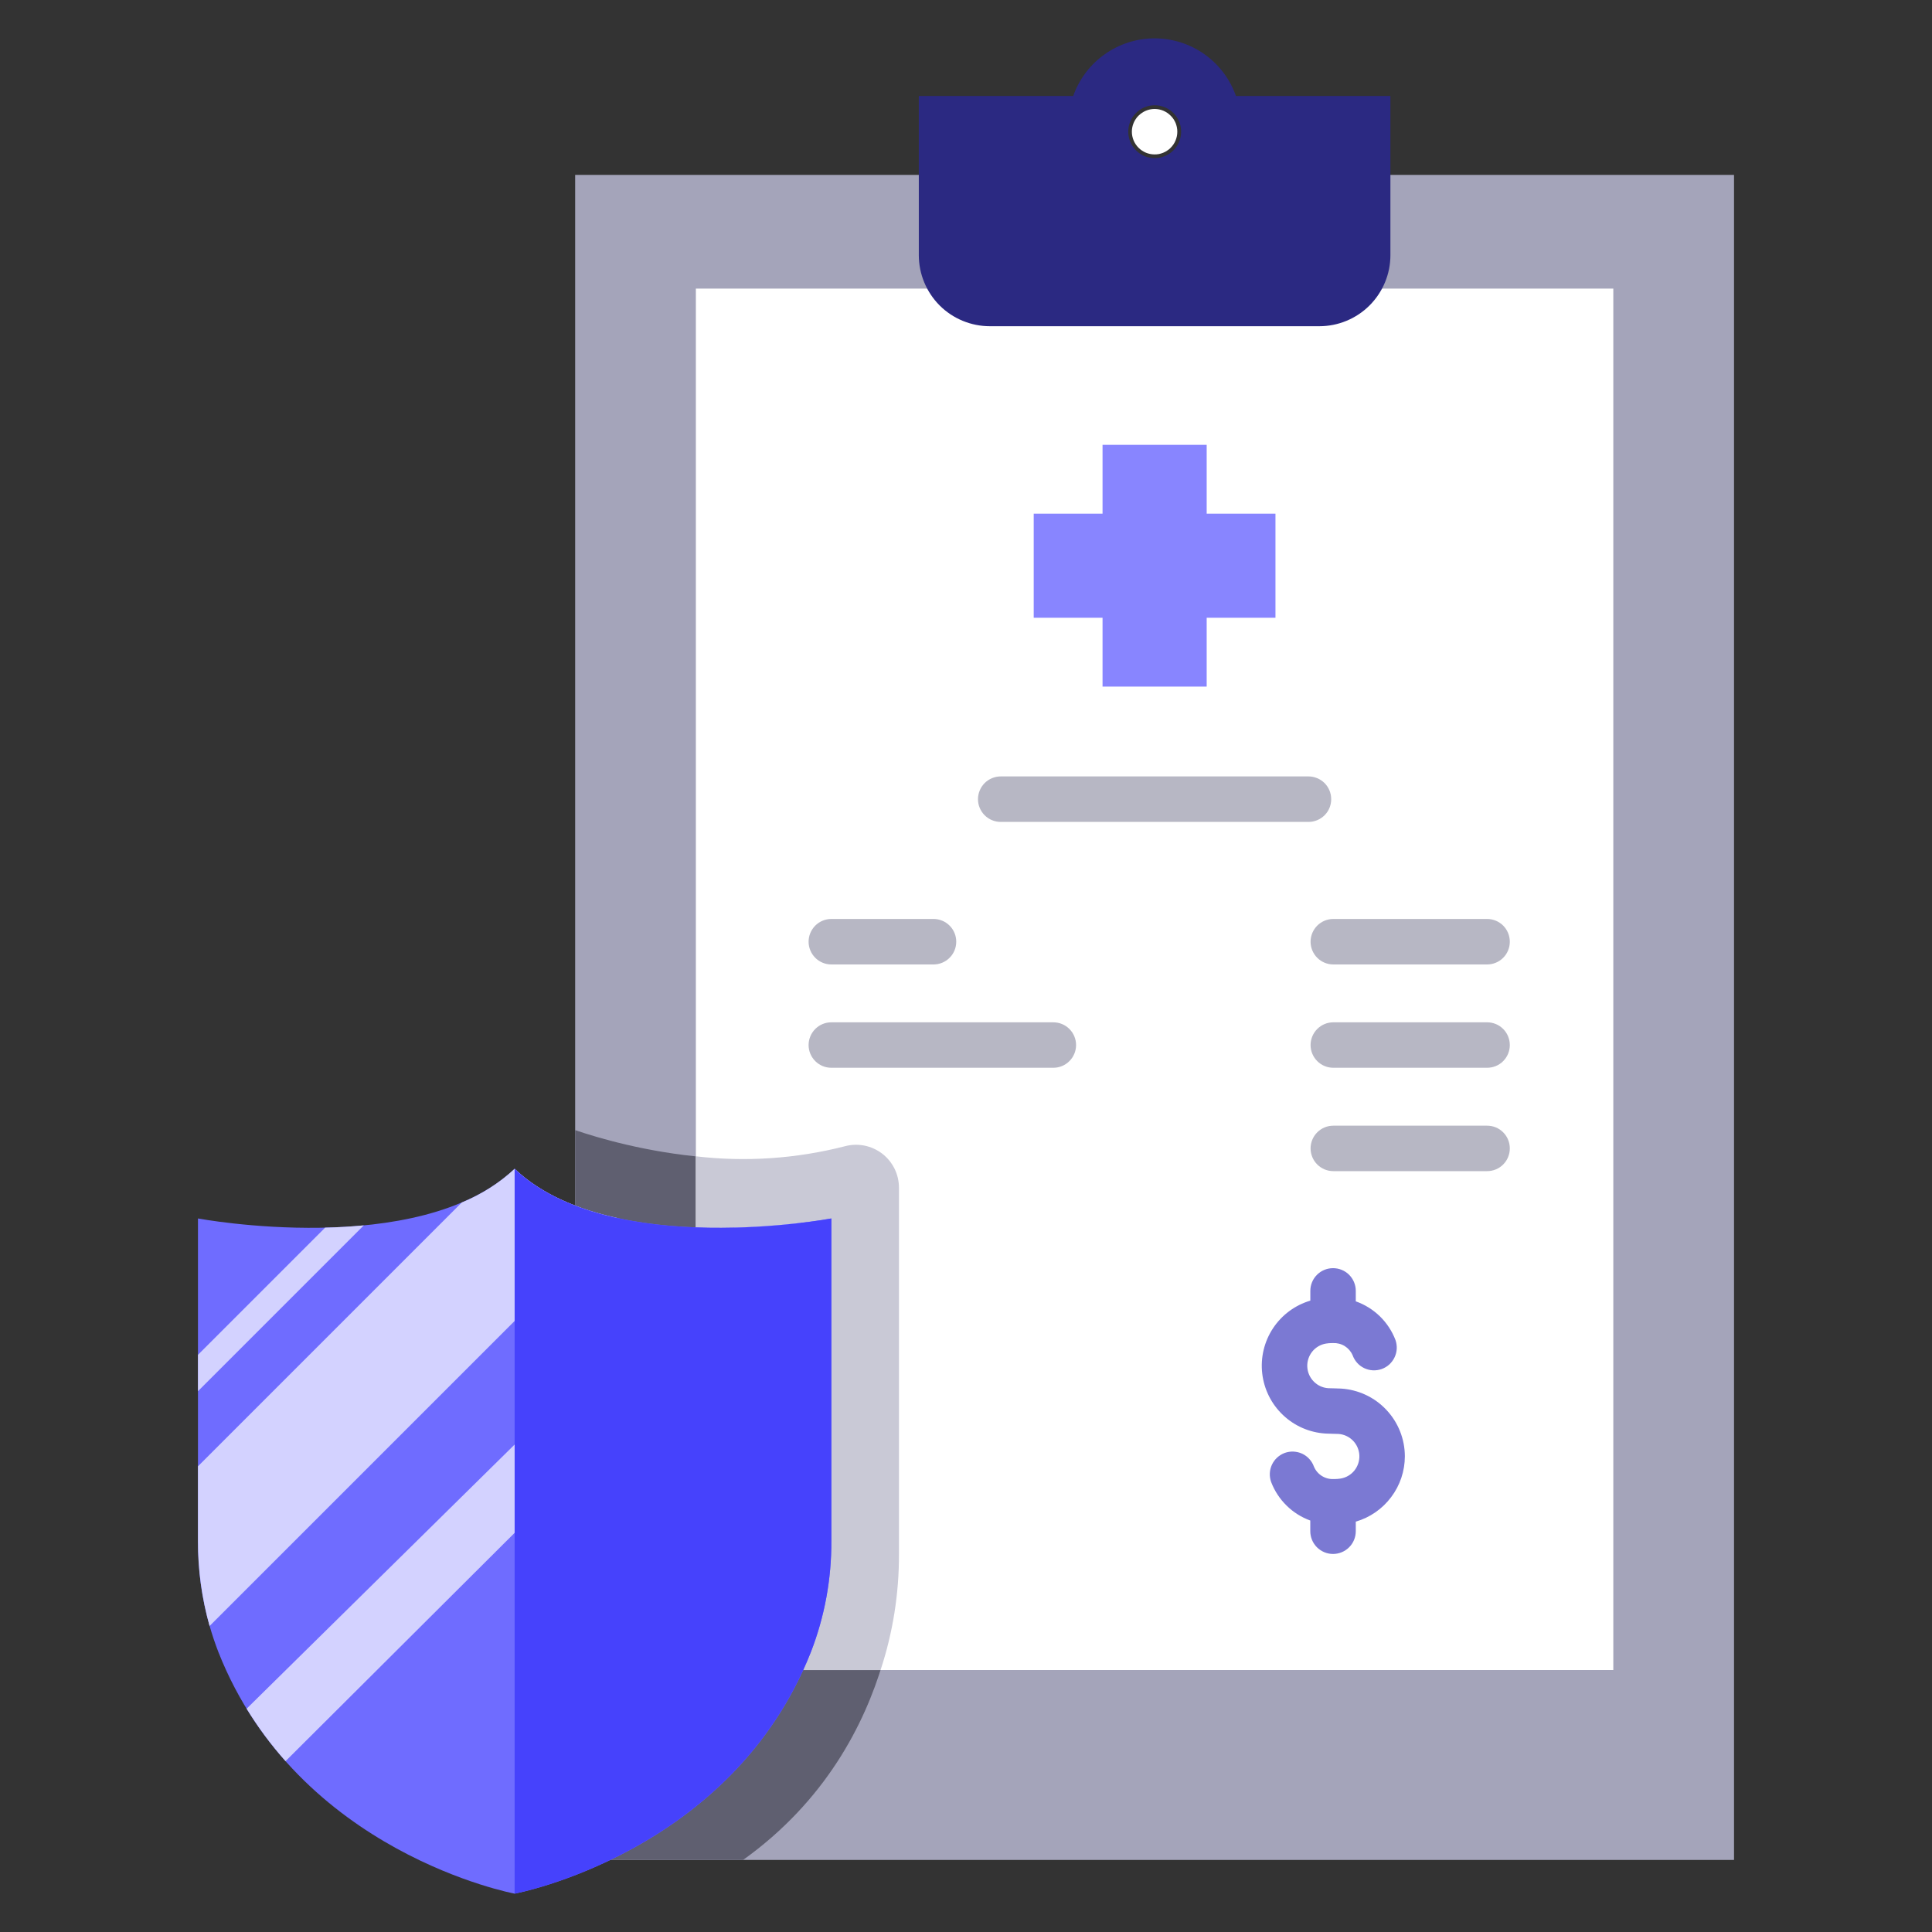
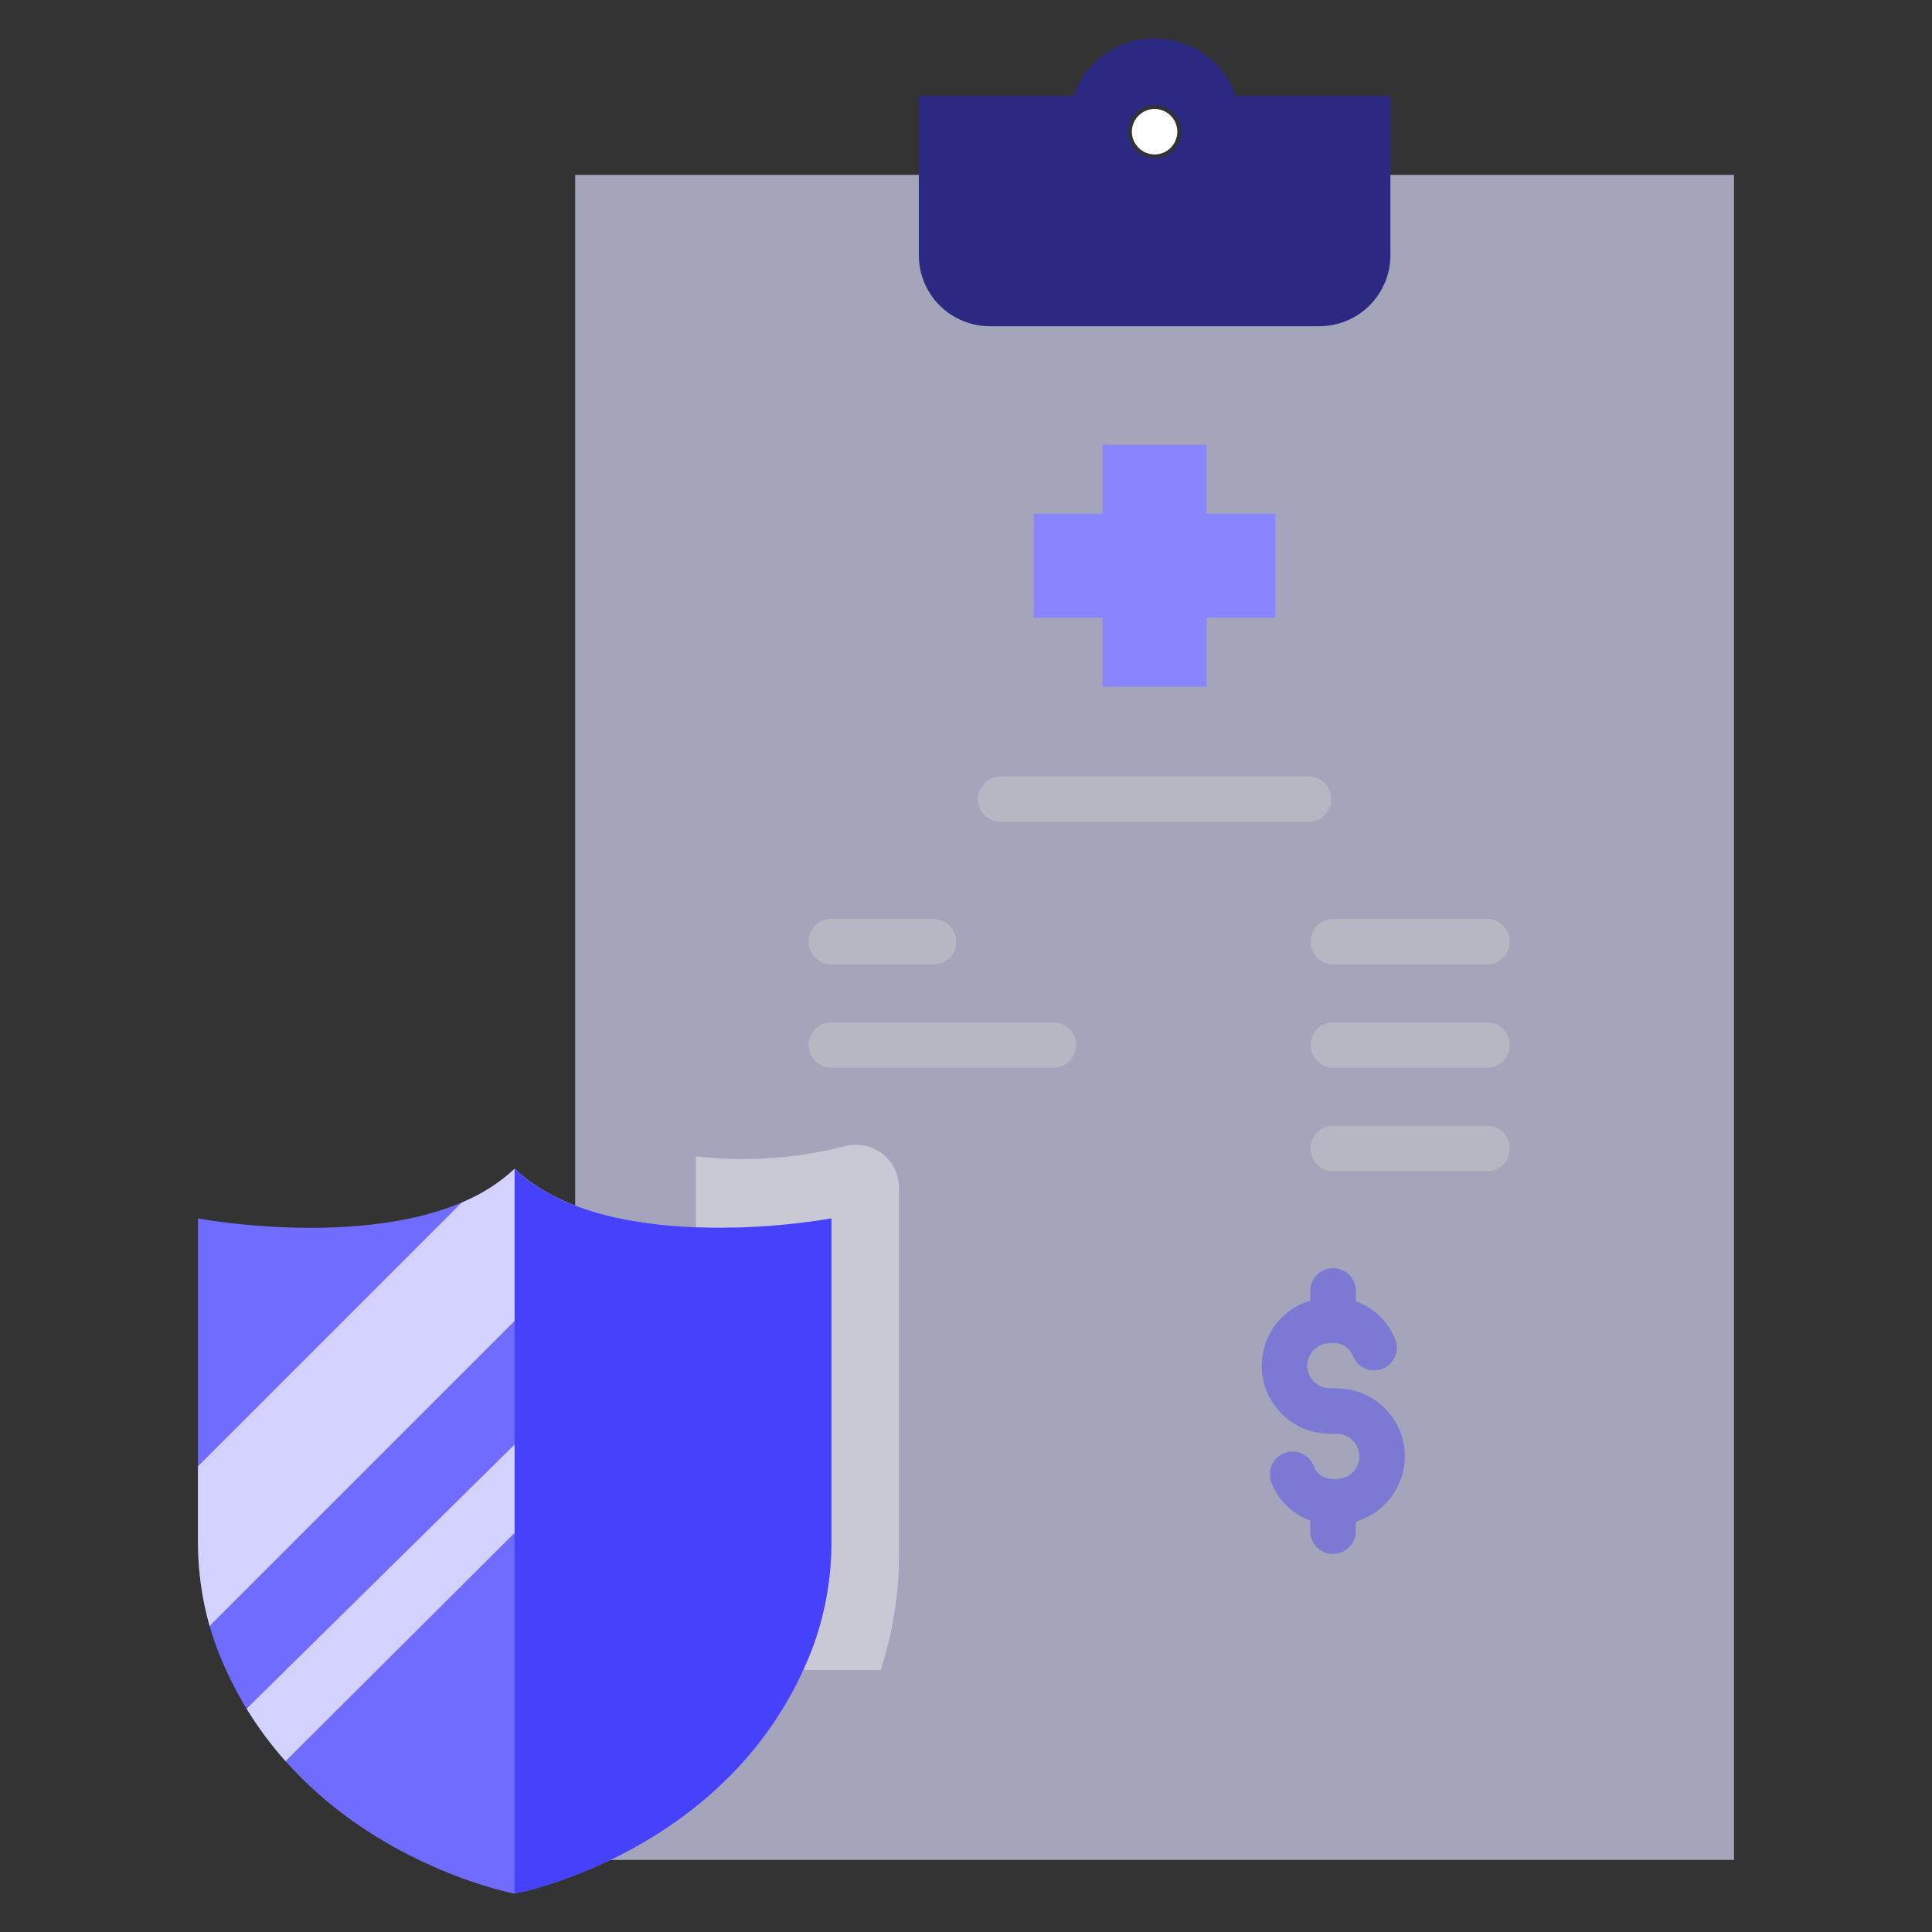
<svg xmlns="http://www.w3.org/2000/svg" width="40" height="40" viewBox="0 0 40 40" fill="none">
  <rect x="0" y="0" width="40" height="40" fill="#333333" stroke="none" />
  <path d="M11.908 3.621H35.901V38.508H11.908V3.621Z" fill="#A4A4BA" />
-   <path d="M18.612 23.306C15.986 24.62 12.816 23.708 11.908 23.398V38.508H15.385C18.796 36.066 18.612 32.173 18.612 32.173V23.306Z" fill="#5F5F70" />
-   <path d="M14.407 5.975H33.402V34.576H14.407V5.975Z" fill="white" />
+   <path d="M14.407 5.975H33.402H14.407V5.975Z" fill="white" />
  <path d="M17.492 23.732C16.485 23.99 15.439 24.061 14.407 23.94V34.577H18.231C18.487 33.801 18.615 32.99 18.612 32.174V24.591C18.612 24.455 18.581 24.32 18.521 24.198C18.46 24.075 18.373 23.968 18.265 23.885C18.156 23.802 18.03 23.745 17.896 23.718C17.762 23.692 17.624 23.696 17.492 23.732Z" fill="#C9C9D6" />
  <path d="M26.407 10.635H24.983V9.21H22.827V10.635H21.402V12.79H22.827V14.215H24.983V12.79H26.407V10.635Z" fill="#8885FF" />
  <path d="M29.086 30.153C29.086 29.795 28.949 29.45 28.703 29.189C28.458 28.928 28.122 28.771 27.765 28.749C27.715 28.747 27.665 28.745 27.616 28.744C27.568 28.743 27.52 28.742 27.501 28.741C27.387 28.734 27.28 28.685 27.2 28.603C27.119 28.522 27.072 28.414 27.066 28.3C27.06 28.186 27.097 28.073 27.168 27.984C27.24 27.895 27.341 27.835 27.454 27.817C27.495 27.81 27.536 27.807 27.577 27.807H27.599C27.684 27.803 27.768 27.824 27.841 27.869C27.913 27.914 27.97 27.98 28.004 28.058C28.025 28.116 28.057 28.17 28.098 28.216C28.139 28.262 28.189 28.299 28.245 28.326C28.301 28.352 28.361 28.368 28.423 28.371C28.485 28.374 28.546 28.365 28.605 28.345C28.663 28.324 28.717 28.292 28.763 28.251C28.808 28.209 28.846 28.159 28.872 28.104C28.899 28.048 28.915 27.987 28.918 27.926C28.921 27.864 28.912 27.802 28.892 27.744C28.821 27.559 28.711 27.391 28.569 27.253C28.427 27.115 28.257 27.009 28.07 26.943V26.726C28.07 26.601 28.02 26.482 27.932 26.393C27.844 26.305 27.724 26.256 27.599 26.256C27.474 26.256 27.355 26.305 27.267 26.393C27.178 26.482 27.129 26.601 27.129 26.726V26.928C26.812 27.022 26.538 27.225 26.356 27.501C26.174 27.777 26.095 28.108 26.133 28.437C26.171 28.765 26.323 29.07 26.563 29.297C26.803 29.525 27.115 29.66 27.445 29.68C27.469 29.681 27.531 29.683 27.594 29.685C27.642 29.686 27.69 29.687 27.709 29.688C27.823 29.695 27.93 29.744 28.01 29.825C28.091 29.907 28.138 30.015 28.144 30.129C28.15 30.243 28.113 30.355 28.042 30.445C27.97 30.534 27.869 30.593 27.756 30.612C27.715 30.618 27.675 30.622 27.634 30.622H27.611C27.524 30.626 27.439 30.603 27.366 30.557C27.293 30.511 27.236 30.443 27.203 30.363C27.16 30.246 27.073 30.15 26.96 30.097C26.846 30.045 26.717 30.039 26.6 30.081C26.483 30.124 26.387 30.212 26.334 30.325C26.281 30.438 26.276 30.567 26.318 30.685C26.388 30.868 26.497 31.034 26.637 31.171C26.776 31.309 26.944 31.414 27.128 31.481V31.702C27.128 31.827 27.178 31.947 27.266 32.035C27.355 32.123 27.474 32.173 27.599 32.173C27.724 32.173 27.844 32.123 27.932 32.035C28.02 31.947 28.07 31.827 28.07 31.702V31.504C28.362 31.419 28.619 31.241 28.802 30.997C28.986 30.754 29.085 30.458 29.086 30.153Z" fill="#7B79D3" />
  <path d="M27.091 17.017H20.719C20.594 17.017 20.474 16.967 20.386 16.879C20.298 16.791 20.248 16.671 20.248 16.546C20.248 16.421 20.298 16.302 20.386 16.213C20.474 16.125 20.594 16.075 20.719 16.075H27.091C27.215 16.075 27.335 16.125 27.424 16.213C27.512 16.302 27.561 16.421 27.561 16.546C27.561 16.671 27.512 16.791 27.424 16.879C27.335 16.967 27.215 17.017 27.091 17.017ZM30.789 19.968H27.605C27.48 19.968 27.361 19.918 27.272 19.83C27.184 19.741 27.134 19.622 27.134 19.497C27.134 19.372 27.184 19.253 27.272 19.164C27.361 19.076 27.48 19.026 27.605 19.026H30.789C30.914 19.026 31.034 19.076 31.122 19.164C31.21 19.253 31.259 19.372 31.259 19.497C31.259 19.622 31.21 19.741 31.122 19.83C31.034 19.918 30.914 19.968 30.789 19.968ZM19.328 19.968H17.212C17.087 19.968 16.967 19.918 16.879 19.83C16.791 19.741 16.741 19.622 16.741 19.497C16.741 19.372 16.791 19.253 16.879 19.164C16.967 19.076 17.087 19.026 17.212 19.026H19.328C19.453 19.026 19.572 19.076 19.66 19.164C19.749 19.253 19.798 19.372 19.798 19.497C19.798 19.622 19.749 19.741 19.66 19.83C19.572 19.918 19.453 19.968 19.328 19.968ZM30.789 22.107H27.605C27.48 22.107 27.361 22.058 27.272 21.969C27.184 21.881 27.134 21.761 27.134 21.637C27.134 21.512 27.184 21.392 27.272 21.304C27.361 21.215 27.48 21.166 27.605 21.166H30.789C30.914 21.166 31.034 21.215 31.122 21.304C31.21 21.392 31.259 21.512 31.259 21.637C31.259 21.761 31.21 21.881 31.122 21.969C31.034 22.058 30.914 22.107 30.789 22.107ZM21.808 22.107H17.212C17.087 22.107 16.967 22.058 16.879 21.969C16.791 21.881 16.741 21.761 16.741 21.637C16.741 21.512 16.791 21.392 16.879 21.304C16.967 21.215 17.087 21.166 17.212 21.166H21.808C21.933 21.166 22.052 21.215 22.141 21.304C22.229 21.392 22.279 21.512 22.279 21.637C22.279 21.761 22.229 21.881 22.141 21.969C22.052 22.058 21.933 22.107 21.808 22.107ZM30.789 24.247H27.605C27.48 24.247 27.361 24.198 27.272 24.109C27.184 24.021 27.134 23.901 27.134 23.776C27.134 23.652 27.184 23.532 27.272 23.444C27.361 23.355 27.48 23.306 27.605 23.306H30.789C30.914 23.306 31.034 23.355 31.122 23.444C31.21 23.532 31.259 23.652 31.259 23.776C31.259 23.901 31.21 24.021 31.122 24.109C31.034 24.198 30.914 24.247 30.789 24.247Z" fill="#B7B7C4" />
  <path d="M23.904 3.197C23.779 3.197 23.66 3.147 23.572 3.059C23.484 2.971 23.434 2.851 23.434 2.727C23.434 2.696 23.437 2.665 23.443 2.635C23.449 2.605 23.458 2.575 23.47 2.547C23.482 2.518 23.496 2.491 23.514 2.465C23.53 2.44 23.55 2.416 23.572 2.395C23.616 2.351 23.668 2.316 23.725 2.292C23.782 2.268 23.843 2.256 23.905 2.256C23.967 2.256 24.028 2.268 24.085 2.292C24.142 2.316 24.194 2.351 24.237 2.395C24.259 2.416 24.279 2.44 24.296 2.465C24.313 2.491 24.327 2.518 24.34 2.547C24.351 2.575 24.36 2.605 24.366 2.635C24.372 2.665 24.375 2.696 24.375 2.727C24.375 2.788 24.363 2.85 24.339 2.907C24.316 2.964 24.281 3.016 24.237 3.06C24.216 3.082 24.192 3.102 24.165 3.118C24.14 3.136 24.113 3.15 24.084 3.162C24.056 3.173 24.027 3.182 23.997 3.189C23.966 3.195 23.935 3.197 23.904 3.197Z" fill="white" />
  <path d="M10.655 24.199C8.672 26.082 4.099 25.227 4.099 25.227V31.899C4.094 32.689 4.238 33.472 4.523 34.208C6.17 38.372 10.655 39.206 10.655 39.206C10.655 39.206 15.14 38.372 16.787 34.208C17.073 33.472 17.217 32.689 17.212 31.899V25.227C17.212 25.227 12.639 26.082 10.655 24.199Z" fill="#6F6CFF" />
  <path d="M10.655 24.199C10.335 24.495 9.965 24.731 9.561 24.896L4.099 30.358V31.899C4.097 32.496 4.178 33.09 4.339 33.665L12.786 25.218C11.976 25.042 11.213 24.73 10.655 24.199ZM5.106 35.377C5.342 35.762 5.611 36.125 5.912 36.463L16.58 25.831V25.319C16.227 25.36 15.751 25.403 15.211 25.417L5.106 35.377Z" fill="#D3D2FF" />
  <path d="M16.787 34.208C17.073 33.472 17.217 32.689 17.212 31.899V25.227C17.212 25.227 12.639 26.082 10.655 24.199V39.206C10.655 39.206 15.14 38.372 16.787 34.208Z" fill="#4642FC" />
-   <path d="M4.099 28.803L7.532 25.37C7.261 25.396 6.993 25.411 6.732 25.417L4.099 28.05V28.803Z" fill="#D3D2FF" />
  <path d="M25.589 1.987C25.466 1.638 25.238 1.336 24.937 1.123C24.635 0.909 24.274 0.794 23.905 0.794C23.535 0.794 23.174 0.909 22.873 1.123C22.571 1.336 22.343 1.638 22.22 1.987H19.023V5.282C19.023 5.476 19.061 5.667 19.135 5.845C19.209 6.024 19.317 6.186 19.453 6.323C19.59 6.46 19.752 6.568 19.931 6.642C20.11 6.716 20.301 6.754 20.494 6.754H27.315C27.508 6.754 27.7 6.716 27.878 6.642C28.057 6.568 28.219 6.46 28.356 6.323C28.492 6.186 28.601 6.024 28.675 5.845C28.749 5.667 28.787 5.476 28.787 5.282V1.987H25.589ZM23.907 3.274C23.799 3.274 23.693 3.242 23.603 3.182C23.513 3.121 23.443 3.036 23.401 2.936C23.36 2.836 23.349 2.726 23.37 2.62C23.391 2.514 23.443 2.416 23.52 2.34C23.596 2.263 23.694 2.211 23.8 2.19C23.906 2.169 24.016 2.18 24.116 2.221C24.216 2.262 24.302 2.333 24.362 2.423C24.422 2.513 24.454 2.618 24.454 2.727C24.454 2.798 24.44 2.87 24.412 2.936C24.385 3.002 24.345 3.063 24.294 3.113C24.243 3.164 24.183 3.205 24.116 3.232C24.05 3.26 23.979 3.274 23.907 3.274Z" fill="#2B2982" />
</svg>